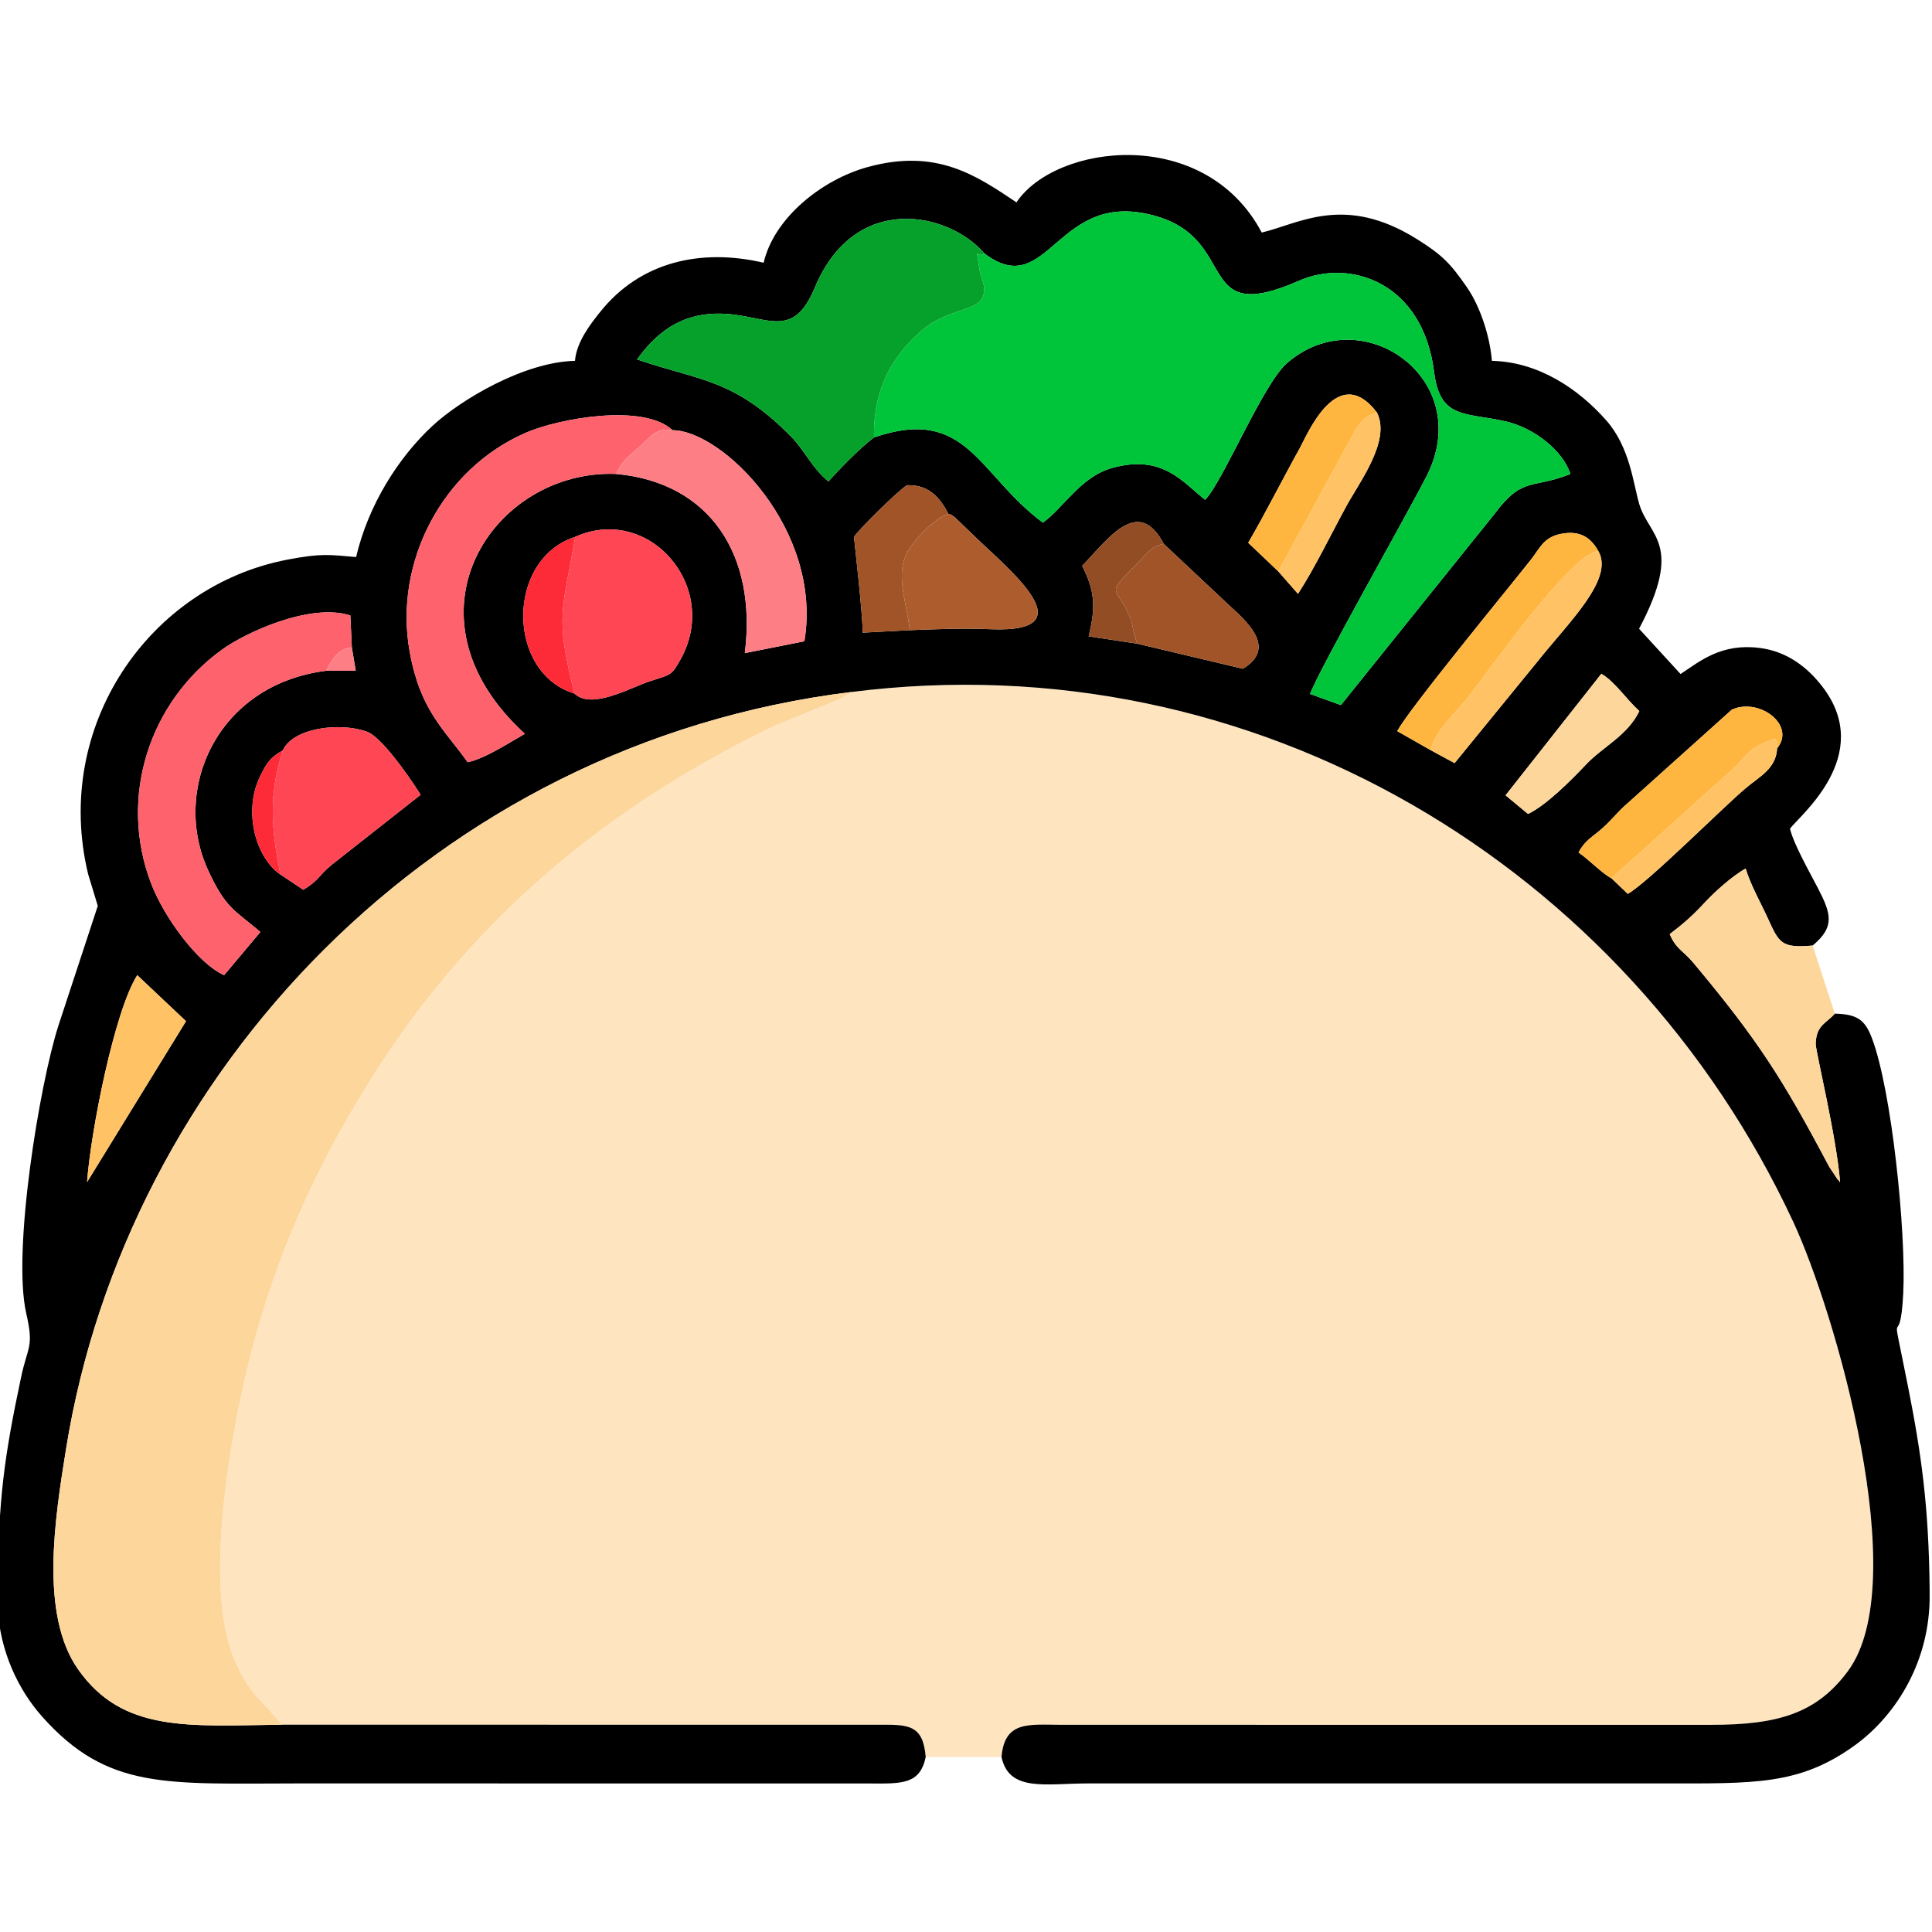
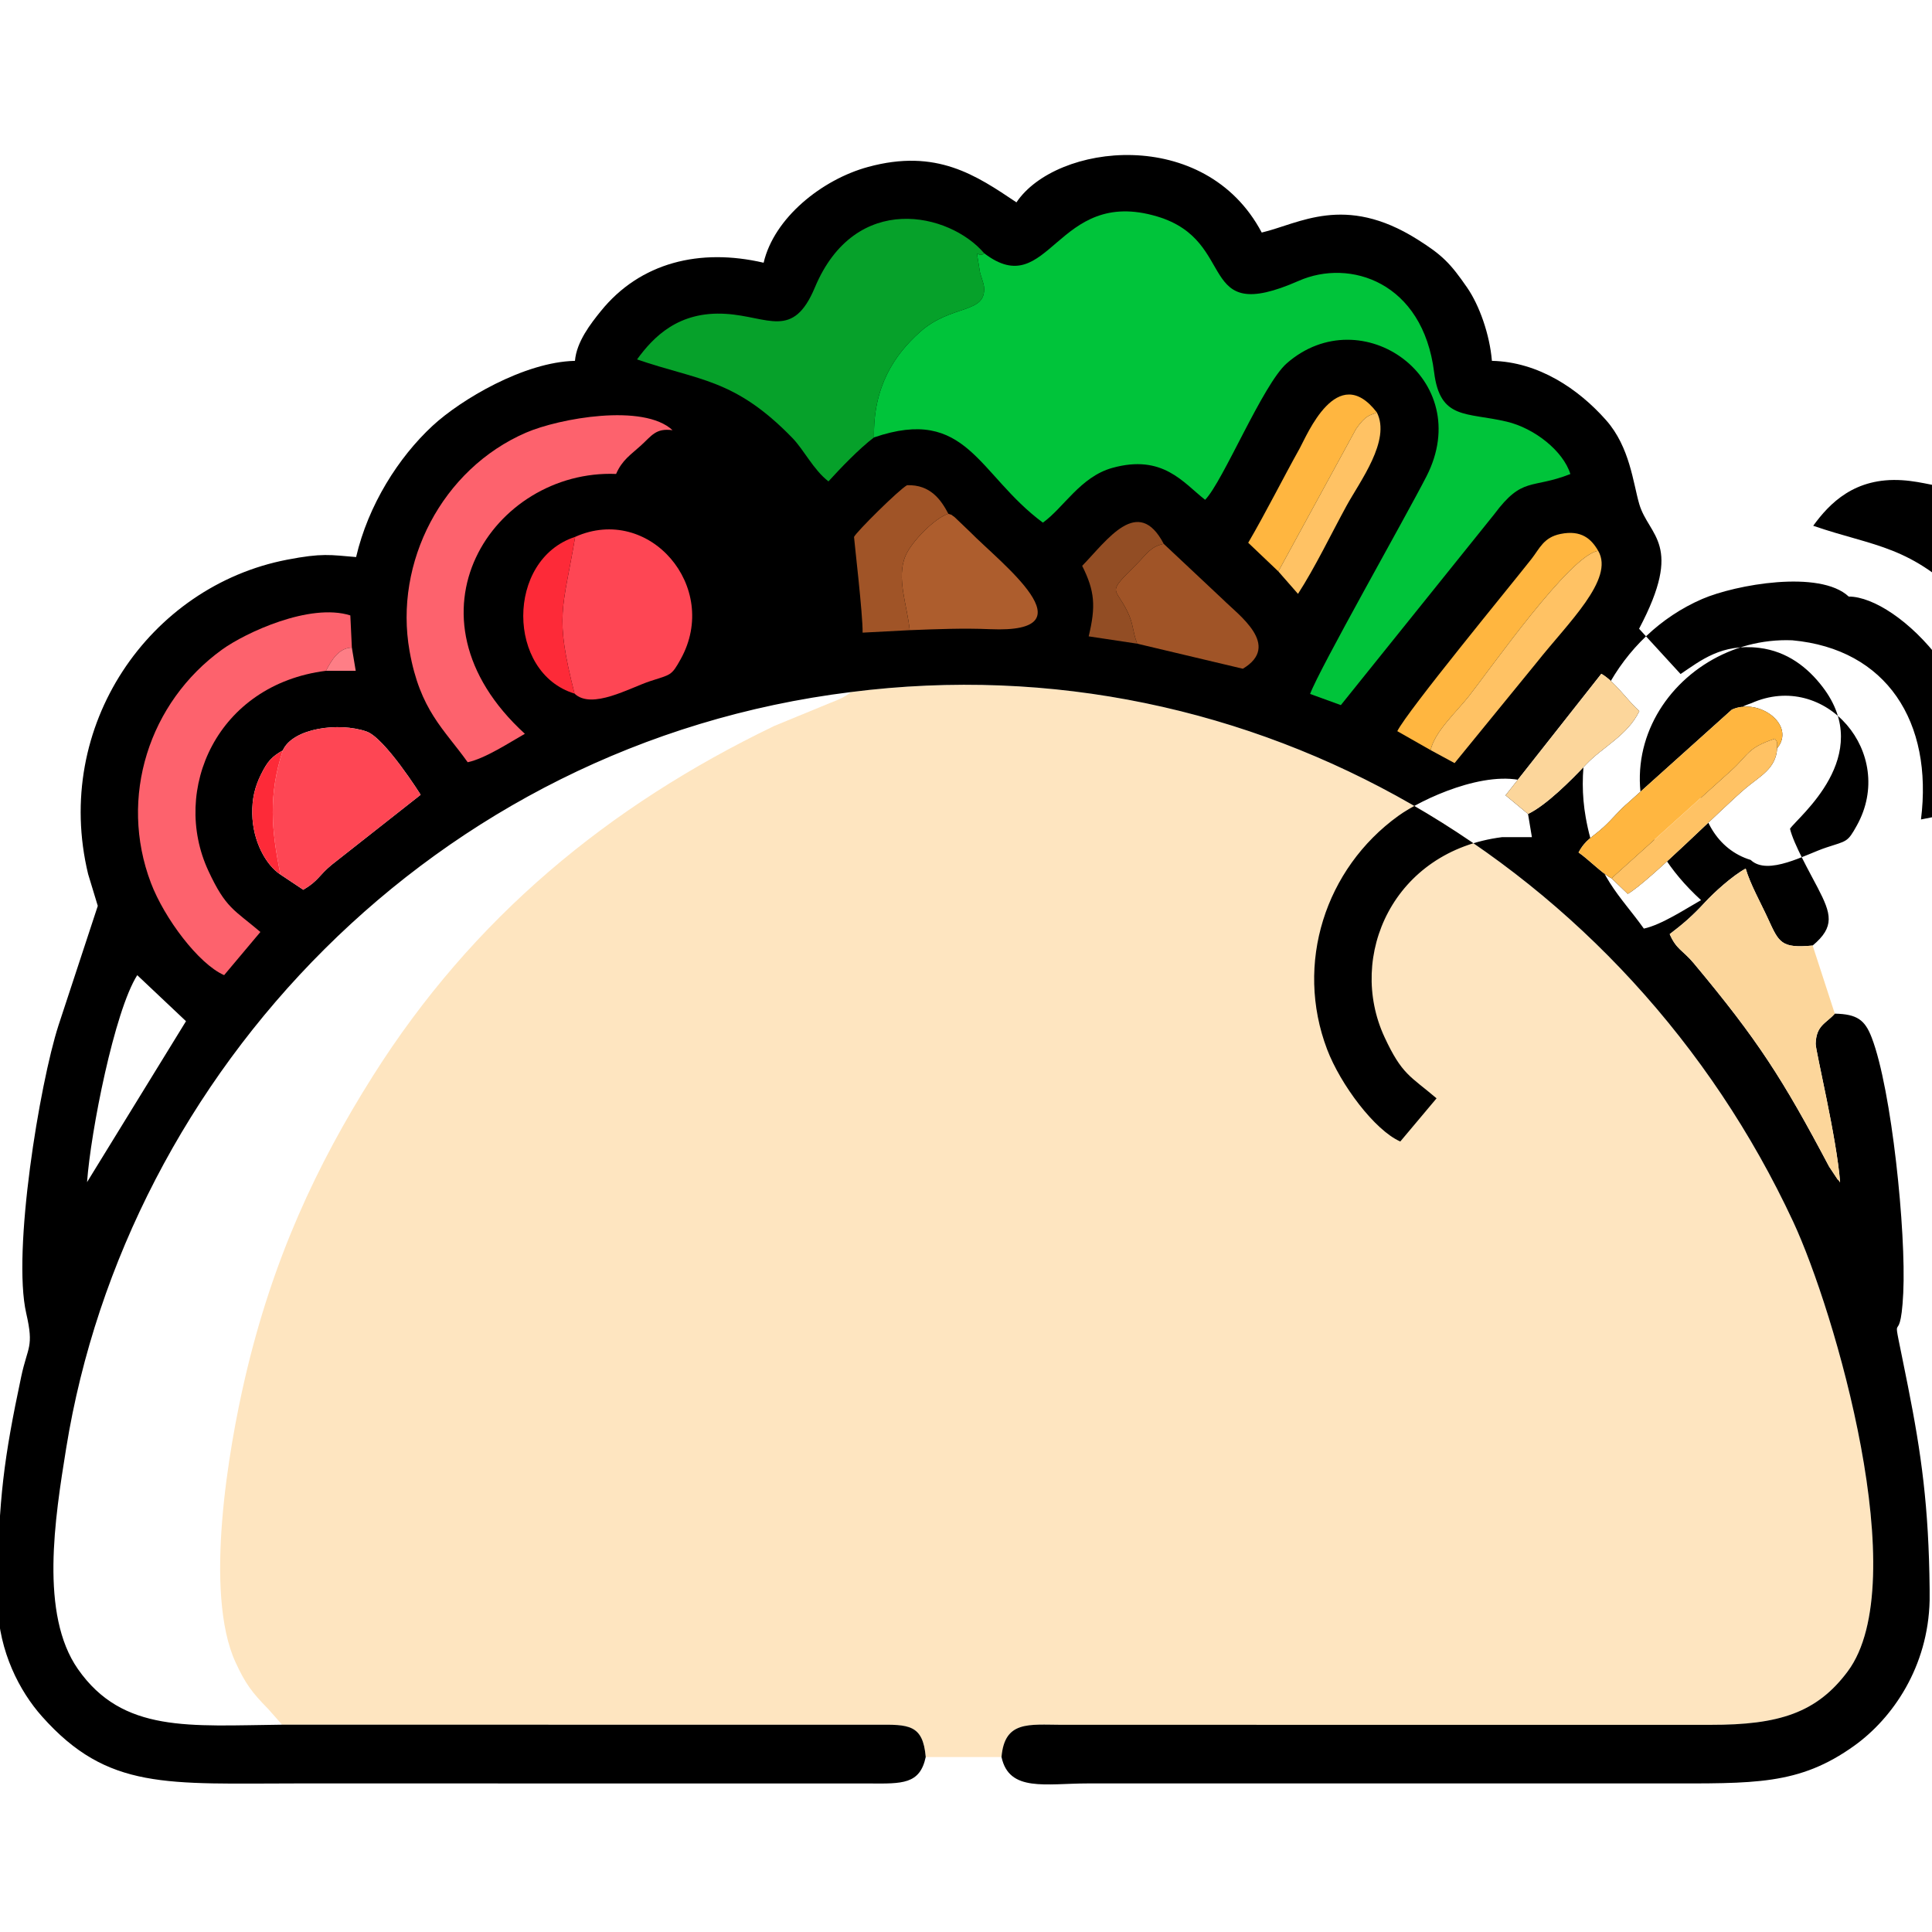
<svg xmlns="http://www.w3.org/2000/svg" xml:space="preserve" width="50mm" height="50mm" version="1.1" style="shape-rendering:geometricPrecision; text-rendering:geometricPrecision; image-rendering:optimizeQuality; fill-rule:evenodd; clip-rule:evenodd" viewBox="0 0 5000 5000">
  <defs>
    <style type="text/css">
   
    .fil1 {fill:black}
    .fil3 {fill:#00C43A}
    .fil4 {fill:#06A12A}
    .fil13 {fill:#924D24}
    .fil10 {fill:#A05427}
    .fil8 {fill:#AD5D2D}
    .fil2 {fill:#FCD69B}
    .fil12 {fill:#FD2A38}
    .fil5 {fill:#FD626D}
    .fil6 {fill:#FE4654}
    .fil7 {fill:#FE7E86}
    .fil0 {fill:#FEE5C0}
    .fil9 {fill:#FFB640}
    .fil11 {fill:#FFC264}
   
  </style>
  </defs>
  <g id="Camada_x0020_1">
    <g id="_1847401662304">
      <path class="fil0" d="M2202.34 1791.04c-17.31,13.46 -27.06,17.61 -53.68,28.06l-145.23 59.77c-428.57,206.64 -779.62,495.79 -1038.25,905.45 -145.7,230.78 -259.17,472.89 -331.01,781.74 -42.58,183.03 -107.13,556.74 -24.54,736.09 25.39,55.14 42.66,78.21 84.35,120.52l36.06 40.83 1539.66 0.11c80.69,-0.45 118.97,-1.7 126.05,83.54l196.16 0c7.95,-94.49 70.49,-83.66 155.77,-83.36l1679.78 0.06c176.19,0.29 274.29,-30.7 354.51,-138.39 171.49,-230.24 -33.45,-932.31 -141.22,-1163.7 -428.37,-919.71 -1392.82,-1503.83 -2438.41,-1370.72z" />
-       <path class="fil1" d="M225.3 3059.4c9.45,-131.09 70.87,-442.73 129.9,-535.67l126.19 119.12 -256.09 416.55zm4768.57 1052.64l0 29.79c-3.86,171.88 -95.56,304.82 -195.14,376.19 -143.3,102.7 -258.8,97.48 -498.22,97.48l-1484.38 0c-109.78,0.01 -204.62,23.22 -224.22,-68.35 7.95,-94.49 70.49,-83.66 155.77,-83.36l1679.78 0.06c176.19,0.29 274.29,-30.7 354.51,-138.39 171.49,-230.24 -33.45,-932.31 -141.22,-1163.7 -428.37,-919.71 -1392.82,-1503.83 -2438.41,-1370.72 -1081.19,133.53 -1874.77,987.94 -2031.07,1956.87 -29.28,181.53 -68.79,429.8 30.47,571.79 116.08,166.03 288.61,146.35 528.3,143.8l1539.66 0.11c80.69,-0.45 118.97,-1.7 126.05,83.54 -14.93,70.98 -61.09,69.1 -145.89,68.49l-1474.74 -0.14c-344.16,0 -495.62,18.58 -666.45,-173.39 -58.34,-65.55 -110.9,-167.33 -114.8,-288.16l0 -47.19c2.27,-226.27 16.4,-333.63 60.96,-543.58 16.88,-79.56 33.44,-75.59 13.13,-164.08 -36.77,-160.16 34.55,-593.93 83.36,-745.28l101.76 -309.36 -25 -82.3c-92.58,-383.7 159.1,-745.08 514.82,-813.64 91.03,-17.55 111.14,-12.47 178.71,-6.84 31.41,-134.85 109.72,-257.97 197.62,-339.49 72.89,-67.61 236.85,-165.39 368.78,-168.32 4.13,-49.6 40.98,-96.53 66.8,-128.52 102.06,-126.38 256.64,-163.8 421.48,-125.39 27.05,-116.12 150.68,-215.14 269.82,-247.76 178.04,-48.76 280.47,21.86 384.48,91.51 101.94,-152.24 487.59,-200.03 634.77,78.12 96.36,-22.45 213.99,-101.01 402.43,17.49 64.64,40.65 85.47,61.66 129.07,124.84 32.05,46.43 58.55,121.78 64.2,189.71 120.89,2.69 224.07,72.79 295.57,153.64 61.6,69.65 69.86,162.73 85.76,216.97 24.71,84.26 116.16,102.33 -0.47,322.74l107.42 117.19c52,-34.82 106.08,-79.67 203.88,-67.63 72.56,8.93 125.36,51.04 163.44,100.7 137.44,179.2 -63.68,336.8 -84.12,367.32 9.09,39.01 51.17,113.21 71.76,152.86 35.01,67.4 45.07,100.82 -13.16,149.41 -81.67,7.59 -87.13,-7.48 -115.47,-69.34 -19.53,-42.64 -45.78,-88.73 -57.86,-129.86 -34.5,18.65 -82.67,62.68 -105.24,87.2 -33.11,35.96 -57.57,56.71 -91.39,82.45 17.39,40.04 34.15,41.75 61.56,74.55 167.36,200.26 230.93,300.21 351.04,527.15l22.48 33.89c0.95,-1.71 3.77,4.64 5.87,6.76 -8.52,-114.65 -63.63,-340.79 -63.16,-358.58 1.27,-48.15 26.96,-52.43 49.47,-77.97 58.19,1.23 78.01,16.44 95.53,62.01 51.68,134.38 89.31,503.12 81.65,660.75 -8.44,173.83 -38.33,-12.9 12.16,241.53 34.6,174.3 53.9,310.9 56.09,524.43zm-4267.99 -1848.68c-37.98,-24.77 -71.88,-86.54 -73.04,-157.52 -0.63,-38.19 6.43,-68.6 22,-100.29 17.76,-36.15 28.31,-46.85 57.04,-63.56 26.28,-57.97 145.48,-73.54 216.84,-48.76 47.01,16.32 139.28,162.21 139.89,163.68l-230.21 181.16c-33.28,27.3 -34.22,41.67 -73.51,64.62l-59.01 -39.33zm3444.76 9.66c-21.08,-9.84 -60.88,-50.25 -85.33,-66.83 18.31,-33.94 36.07,-39.26 64.78,-65.58 24.8,-22.73 37.74,-41.15 63.52,-63.06l268.39 -241.01c71.19,-32.05 166.45,40.24 117.2,100.09 -2.81,52.73 -44.94,72.47 -81.39,103.2 -60.69,51.19 -252.5,243.92 -305.19,273.5l-41.98 -40.31zm-216.12 -166.51l-58.15 -48.25 247.89 -314.48c34.85,20.15 64.71,66.01 98.32,96.53 -30.47,63.23 -94.58,92.32 -137.9,138.14 -39.66,41.95 -103.23,105.72 -150.16,128.06zm-3043.91 -430.51l10.02 60.05 -76.98 -0.05c-282.25,35.7 -401.7,308.08 -304.45,517.53 45.34,97.67 66.51,100.39 134.69,158.43l-93.84 111.71c-66.07,-28.88 -154.82,-147.34 -189.46,-238.6 -84.15,-221.73 -4.86,-467.62 184.33,-604.09 60.33,-43.52 227.18,-121.4 331.74,-88.29l3.95 83.31zm576.24 119c-176.25,-53.46 -178.15,-347.19 1.66,-405.62 191.47,-85.62 376.57,129.76 273.21,316.26 -24.42,44.05 -25.04,39.41 -79.42,57.28 -52.67,17.32 -151.02,74.46 -195.45,32.08zm2215.45 146.24l-86.12 -49.02c27.52,-54.21 289.95,-372.65 347.3,-445.69 21.24,-27.04 31.1,-55.69 74.99,-64.66 54.24,-11.08 80.04,13.04 97.68,43.68 42.78,73.18 -77.86,186.15 -158.92,288.6l-212.79 260.77 -62.14 -33.68zm-690.56 -533.73l153.45 144.1c39.4,39.4 151.82,118.88 51.31,179.09l-273.46 -64.88 -125.56 -18.93c18.95,-78.26 15.73,-117.49 -16.82,-182.49 64.61,-66.2 144.51,-184.15 211.08,-56.89zm-557.41 -77.83c14.34,5.25 1.21,-1.74 16.56,8.96l39.42 37.72c79.33,80.78 320,263.55 52.03,251.98 -69.56,-3 -138.49,-0.13 -207.98,2.56l-121.97 6.38c1.27,-41.82 -22.63,-246.57 -22.17,-247.65 5.24,-12.33 115.81,-122.19 137.17,-133.87 60.43,-2.23 88.36,38.25 106.94,73.92zm-713.79 -216.32c128.07,0.12 389.22,256.36 341.19,546.25l-154.17 30.64c31.59,-251.74 -88.23,-441.25 -333.11,-463.69 -316.77,-12.53 -571.92,365.53 -236.08,672.49 -38.67,21.79 -102.17,63.87 -148,73.63 -61.63,-86.53 -123.09,-133.82 -150.44,-287.78 -40.72,-229.28 84.25,-471.31 301.47,-565.26 85.76,-37.08 304.32,-76.49 379.14,-6.28zm1567.78 365.47l-77.95 -74.17c45.58,-78.03 88.59,-164.26 133.62,-245.01 17.75,-31.82 96.76,-225.76 199.34,-92.29 36.84,72.53 -43.98,178.37 -78.79,242.13 -40.34,73.86 -80.9,158.59 -125.34,227.43l-50.88 -58.09zm-1046.4 -346.81c-38.17,28.83 -88.35,81.24 -117.86,113.8 -39.07,-30.1 -62.94,-81.08 -93.72,-112.75 -149.57,-153.84 -241.27,-147.63 -401.67,-202.89 42.08,-57.8 107.17,-125.85 230.28,-117.89 109.91,7.11 173.46,66.69 229.85,-68.14 104.73,-250.37 349.03,-193.61 438.34,-88.62 168.85,128.91 185.28,-173.61 447.6,-95.3 213.26,63.67 96.27,285.41 366.48,166.54 131.98,-58.07 321.11,2.6 350.29,236.75 15.43,123.79 83.07,102.91 187.87,127.71 72.5,17.17 146.47,76.43 164.72,135.6 -100.96,39.77 -123.3,5.13 -196.79,103.75l-397.19 494.24 -79.59 -28.9c24.55,-66.08 245.78,-455.08 301.06,-562.89 129.15,-251.88 -167.99,-461.64 -361.29,-292.9 -62.06,54.18 -165.12,306.07 -211.43,353.34 -56.47,-43.88 -109.22,-119.13 -240.47,-82.47 -82.2,22.96 -125.93,103.43 -179.45,141.59 -168.74,-125.18 -195.65,-303.3 -437.03,-220.57z" />
-       <path class="fil2" d="M730.04 4463.5l-36.06 -40.83c-41.69,-42.31 -58.96,-65.38 -84.35,-120.52 -82.59,-179.35 -18.04,-553.06 24.54,-736.09 71.84,-308.85 185.31,-550.96 331.01,-781.74 258.63,-409.66 609.68,-698.81 1038.25,-905.45l145.23 -59.77c26.62,-10.45 36.37,-14.6 53.68,-28.06 -1081.19,133.53 -1874.77,987.94 -2031.07,1956.87 -29.28,181.53 -68.79,429.8 30.47,571.79 116.08,166.03 288.61,146.35 528.3,143.8z" />
+       <path class="fil1" d="M225.3 3059.4c9.45,-131.09 70.87,-442.73 129.9,-535.67l126.19 119.12 -256.09 416.55zm4768.57 1052.64l0 29.79c-3.86,171.88 -95.56,304.82 -195.14,376.19 -143.3,102.7 -258.8,97.48 -498.22,97.48l-1484.38 0c-109.78,0.01 -204.62,23.22 -224.22,-68.35 7.95,-94.49 70.49,-83.66 155.77,-83.36l1679.78 0.06c176.19,0.29 274.29,-30.7 354.51,-138.39 171.49,-230.24 -33.45,-932.31 -141.22,-1163.7 -428.37,-919.71 -1392.82,-1503.83 -2438.41,-1370.72 -1081.19,133.53 -1874.77,987.94 -2031.07,1956.87 -29.28,181.53 -68.79,429.8 30.47,571.79 116.08,166.03 288.61,146.35 528.3,143.8l1539.66 0.11c80.69,-0.45 118.97,-1.7 126.05,83.54 -14.93,70.98 -61.09,69.1 -145.89,68.49l-1474.74 -0.14c-344.16,0 -495.62,18.58 -666.45,-173.39 -58.34,-65.55 -110.9,-167.33 -114.8,-288.16l0 -47.19c2.27,-226.27 16.4,-333.63 60.96,-543.58 16.88,-79.56 33.44,-75.59 13.13,-164.08 -36.77,-160.16 34.55,-593.93 83.36,-745.28l101.76 -309.36 -25 -82.3c-92.58,-383.7 159.1,-745.08 514.82,-813.64 91.03,-17.55 111.14,-12.47 178.71,-6.84 31.41,-134.85 109.72,-257.97 197.62,-339.49 72.89,-67.61 236.85,-165.39 368.78,-168.32 4.13,-49.6 40.98,-96.53 66.8,-128.52 102.06,-126.38 256.64,-163.8 421.48,-125.39 27.05,-116.12 150.68,-215.14 269.82,-247.76 178.04,-48.76 280.47,21.86 384.48,91.51 101.94,-152.24 487.59,-200.03 634.77,78.12 96.36,-22.45 213.99,-101.01 402.43,17.49 64.64,40.65 85.47,61.66 129.07,124.84 32.05,46.43 58.55,121.78 64.2,189.71 120.89,2.69 224.07,72.79 295.57,153.64 61.6,69.65 69.86,162.73 85.76,216.97 24.71,84.26 116.16,102.33 -0.47,322.74l107.42 117.19c52,-34.82 106.08,-79.67 203.88,-67.63 72.56,8.93 125.36,51.04 163.44,100.7 137.44,179.2 -63.68,336.8 -84.12,367.32 9.09,39.01 51.17,113.21 71.76,152.86 35.01,67.4 45.07,100.82 -13.16,149.41 -81.67,7.59 -87.13,-7.48 -115.47,-69.34 -19.53,-42.64 -45.78,-88.73 -57.86,-129.86 -34.5,18.65 -82.67,62.68 -105.24,87.2 -33.11,35.96 -57.57,56.71 -91.39,82.45 17.39,40.04 34.15,41.75 61.56,74.55 167.36,200.26 230.93,300.21 351.04,527.15l22.48 33.89c0.95,-1.71 3.77,4.64 5.87,6.76 -8.52,-114.65 -63.63,-340.79 -63.16,-358.58 1.27,-48.15 26.96,-52.43 49.47,-77.97 58.19,1.23 78.01,16.44 95.53,62.01 51.68,134.38 89.31,503.12 81.65,660.75 -8.44,173.83 -38.33,-12.9 12.16,241.53 34.6,174.3 53.9,310.9 56.09,524.43zm-4267.99 -1848.68c-37.98,-24.77 -71.88,-86.54 -73.04,-157.52 -0.63,-38.19 6.43,-68.6 22,-100.29 17.76,-36.15 28.31,-46.85 57.04,-63.56 26.28,-57.97 145.48,-73.54 216.84,-48.76 47.01,16.32 139.28,162.21 139.89,163.68l-230.21 181.16c-33.28,27.3 -34.22,41.67 -73.51,64.62l-59.01 -39.33zm3444.76 9.66c-21.08,-9.84 -60.88,-50.25 -85.33,-66.83 18.31,-33.94 36.07,-39.26 64.78,-65.58 24.8,-22.73 37.74,-41.15 63.52,-63.06l268.39 -241.01c71.19,-32.05 166.45,40.24 117.2,100.09 -2.81,52.73 -44.94,72.47 -81.39,103.2 -60.69,51.19 -252.5,243.92 -305.19,273.5l-41.98 -40.31zm-216.12 -166.51l-58.15 -48.25 247.89 -314.48c34.85,20.15 64.71,66.01 98.32,96.53 -30.47,63.23 -94.58,92.32 -137.9,138.14 -39.66,41.95 -103.23,105.72 -150.16,128.06zl10.02 60.05 -76.98 -0.05c-282.25,35.7 -401.7,308.08 -304.45,517.53 45.34,97.67 66.51,100.39 134.69,158.43l-93.84 111.71c-66.07,-28.88 -154.82,-147.34 -189.46,-238.6 -84.15,-221.73 -4.86,-467.62 184.33,-604.09 60.33,-43.52 227.18,-121.4 331.74,-88.29l3.95 83.31zm576.24 119c-176.25,-53.46 -178.15,-347.19 1.66,-405.62 191.47,-85.62 376.57,129.76 273.21,316.26 -24.42,44.05 -25.04,39.41 -79.42,57.28 -52.67,17.32 -151.02,74.46 -195.45,32.08zm2215.45 146.24l-86.12 -49.02c27.52,-54.21 289.95,-372.65 347.3,-445.69 21.24,-27.04 31.1,-55.69 74.99,-64.66 54.24,-11.08 80.04,13.04 97.68,43.68 42.78,73.18 -77.86,186.15 -158.92,288.6l-212.79 260.77 -62.14 -33.68zm-690.56 -533.73l153.45 144.1c39.4,39.4 151.82,118.88 51.31,179.09l-273.46 -64.88 -125.56 -18.93c18.95,-78.26 15.73,-117.49 -16.82,-182.49 64.61,-66.2 144.51,-184.15 211.08,-56.89zm-557.41 -77.83c14.34,5.25 1.21,-1.74 16.56,8.96l39.42 37.72c79.33,80.78 320,263.55 52.03,251.98 -69.56,-3 -138.49,-0.13 -207.98,2.56l-121.97 6.38c1.27,-41.82 -22.63,-246.57 -22.17,-247.65 5.24,-12.33 115.81,-122.19 137.17,-133.87 60.43,-2.23 88.36,38.25 106.94,73.92zm-713.79 -216.32c128.07,0.12 389.22,256.36 341.19,546.25l-154.17 30.64c31.59,-251.74 -88.23,-441.25 -333.11,-463.69 -316.77,-12.53 -571.92,365.53 -236.08,672.49 -38.67,21.79 -102.17,63.87 -148,73.63 -61.63,-86.53 -123.09,-133.82 -150.44,-287.78 -40.72,-229.28 84.25,-471.31 301.47,-565.26 85.76,-37.08 304.32,-76.49 379.14,-6.28zm1567.78 365.47l-77.95 -74.17c45.58,-78.03 88.59,-164.26 133.62,-245.01 17.75,-31.82 96.76,-225.76 199.34,-92.29 36.84,72.53 -43.98,178.37 -78.79,242.13 -40.34,73.86 -80.9,158.59 -125.34,227.43l-50.88 -58.09zm-1046.4 -346.81c-38.17,28.83 -88.35,81.24 -117.86,113.8 -39.07,-30.1 -62.94,-81.08 -93.72,-112.75 -149.57,-153.84 -241.27,-147.63 -401.67,-202.89 42.08,-57.8 107.17,-125.85 230.28,-117.89 109.91,7.11 173.46,66.69 229.85,-68.14 104.73,-250.37 349.03,-193.61 438.34,-88.62 168.85,128.91 185.28,-173.61 447.6,-95.3 213.26,63.67 96.27,285.41 366.48,166.54 131.98,-58.07 321.11,2.6 350.29,236.75 15.43,123.79 83.07,102.91 187.87,127.71 72.5,17.17 146.47,76.43 164.72,135.6 -100.96,39.77 -123.3,5.13 -196.79,103.75l-397.19 494.24 -79.59 -28.9c24.55,-66.08 245.78,-455.08 301.06,-562.89 129.15,-251.88 -167.99,-461.64 -361.29,-292.9 -62.06,54.18 -165.12,306.07 -211.43,353.34 -56.47,-43.88 -109.22,-119.13 -240.47,-82.47 -82.2,22.96 -125.93,103.43 -179.45,141.59 -168.74,-125.18 -195.65,-303.3 -437.03,-220.57z" />
      <path class="fil3" d="M2547.14 655.53c-19.14,18.07 -23.91,-33.26 -10.97,49.03 0.84,5.34 9.57,27.91 10.45,37.39 6.67,71.62 -84.02,44.16 -166.03,117.53 -65.3,58.41 -121.27,140.83 -118.67,272.54 241.38,-82.73 268.29,95.39 437.03,220.57 53.52,-38.16 97.25,-118.63 179.45,-141.59 131.25,-36.66 184,38.59 240.47,82.47 46.31,-47.27 149.37,-299.16 211.43,-353.34 193.3,-168.74 490.44,41.02 361.29,292.9 -55.28,107.81 -276.51,496.81 -301.06,562.89l79.59 28.9 397.19 -494.24c73.49,-98.62 95.83,-63.98 196.79,-103.75 -18.25,-59.17 -92.22,-118.43 -164.72,-135.6 -104.8,-24.8 -172.44,-3.92 -187.87,-127.71 -29.18,-234.15 -218.31,-294.82 -350.29,-236.75 -270.21,118.87 -153.22,-102.87 -366.48,-166.54 -262.32,-78.31 -278.75,224.21 -447.6,95.3z" />
      <path class="fil4" d="M2261.92 1132.02c-2.6,-131.71 53.37,-214.13 118.67,-272.54 82.01,-73.37 172.7,-45.91 166.03,-117.53 -0.88,-9.48 -9.61,-32.05 -10.45,-37.39 -12.94,-82.29 -8.17,-30.96 10.97,-49.03 -89.31,-104.99 -333.61,-161.75 -438.34,88.62 -56.39,134.83 -119.94,75.25 -229.85,68.14 -123.11,-7.96 -188.2,60.09 -230.28,117.89 160.4,55.26 252.1,49.05 401.67,202.89 30.78,31.67 54.65,82.65 93.72,112.75 29.51,-32.56 79.69,-84.97 117.86,-113.8z" />
      <path class="fil5" d="M1594.45 1226.56c15.87,-36.34 37.79,-49.5 64.15,-73.51 28.41,-25.86 38.7,-45.56 81.94,-39.69 -74.82,-70.21 -293.38,-30.8 -379.14,6.28 -217.22,93.95 -342.19,335.98 -301.47,565.26 27.35,153.96 88.81,201.25 150.44,287.78 45.83,-9.76 109.33,-51.84 148,-73.63 -335.84,-306.96 -80.69,-685.02 236.08,-672.49z" />
      <path class="fil5" d="M843.65 1736c14.05,-26.71 32.47,-59.29 66.96,-60l-3.95 -83.31c-104.56,-33.11 -271.41,44.77 -331.74,88.29 -189.19,136.47 -268.48,382.36 -184.33,604.09 34.64,91.26 123.39,209.72 189.46,238.6l93.84 -111.71c-68.18,-58.04 -89.35,-60.76 -134.69,-158.43 -97.25,-209.45 22.2,-481.83 304.45,-517.53z" />
      <path class="fil2" d="M4748.44 2623.32l-57.3 -176.25c-81.67,7.59 -87.13,-7.48 -115.47,-69.34 -19.53,-42.64 -45.78,-88.73 -57.86,-129.86 -34.5,18.65 -82.67,62.68 -105.24,87.2 -33.11,35.96 -57.57,56.71 -91.39,82.45 17.39,40.04 34.15,41.75 61.56,74.55 167.36,200.26 230.93,300.21 351.04,527.15l22.48 33.89c0.95,-1.71 3.77,4.64 5.87,6.76 -8.52,-114.65 -63.63,-340.79 -63.16,-358.58 1.27,-48.15 26.96,-52.43 49.47,-77.97z" />
      <path class="fil6" d="M1488.51 1389.38c-31.94,189.96 -53.64,201.09 -1.66,405.62 44.43,42.38 142.78,-14.76 195.45,-32.08 54.38,-17.87 55,-13.23 79.42,-57.28 103.36,-186.5 -81.74,-401.88 -273.21,-316.26z" />
-       <path class="fil7" d="M1594.45 1226.56c244.88,22.44 364.7,211.95 333.11,463.69l154.17 -30.64c48.03,-289.89 -213.12,-546.13 -341.19,-546.25 -43.24,-5.87 -53.53,13.83 -81.94,39.69 -26.36,24.01 -48.28,37.17 -64.15,73.51z" />
      <path class="fil6" d="M731.88 1941.99c-37.5,115.92 -29.71,204.94 -6,321.37l59.01 39.33c39.29,-22.95 40.23,-37.32 73.51,-64.62l230.21 -181.16c-0.61,-1.47 -92.88,-147.36 -139.89,-163.68 -71.36,-24.78 -190.56,-9.21 -216.84,48.76z" />
      <path class="fil8" d="M2354.36 1630.9c69.49,-2.69 138.42,-5.56 207.98,-2.56 267.97,11.57 27.3,-171.2 -52.03,-251.98l-39.42 -37.72c-15.35,-10.7 -2.22,-3.71 -16.56,-8.96 -32.75,9.23 -94.72,70.9 -110.76,108.44 -24.51,57.39 4.38,128.11 10.79,192.78z" />
      <path class="fil9" d="M4170.64 2273.02l310.61 -279.75c44.01,-40.12 41.21,-58.35 112.23,-81.43 4.53,8.06 6.6,3.97 5.72,24.79 49.25,-59.85 -46.01,-132.14 -117.2,-100.09l-268.39 241.01c-25.78,21.91 -38.72,40.33 -63.52,63.06 -28.71,26.32 -46.47,31.64 -64.78,65.58 24.45,16.58 64.25,56.99 85.33,66.83z" />
      <path class="fil10" d="M2943.04 1665.82l273.46 64.88c100.51,-60.21 -11.91,-139.69 -51.31,-179.09l-153.45 -144.1c-34.09,6.82 -44.28,26.71 -69.95,52.33 -79.31,79.17 -56.27,56.12 -23.64,123.6 15.87,32.84 11.62,46.45 24.89,82.38z" />
      <path class="fil9" d="M3702.3 1941.24c11.52,-48.89 66.56,-98.18 98.96,-139.32 57.02,-72.43 262.64,-366.53 334.89,-376.37 -17.64,-30.64 -43.44,-54.76 -97.68,-43.68 -43.89,8.97 -53.75,37.62 -74.99,64.66 -57.35,73.04 -319.78,391.48 -347.3,445.69l86.12 49.02z" />
      <path class="fil11" d="M3702.3 1941.24l62.14 33.68 212.79 -260.77c81.06,-102.45 201.7,-215.42 158.92,-288.6 -72.25,9.84 -277.87,303.94 -334.89,376.37 -32.4,41.14 -87.44,90.43 -98.96,139.32z" />
-       <path class="fil11" d="M481.39 2642.85l-126.19 -119.12c-59.03,92.94 -120.45,404.58 -129.9,535.67l256.09 -416.55z" />
      <path class="fil10" d="M2354.36 1630.9c-6.41,-64.67 -35.3,-135.39 -10.79,-192.78 16.04,-37.54 78.01,-99.21 110.76,-108.44 -18.58,-35.67 -46.51,-76.15 -106.94,-73.92 -21.36,11.68 -131.93,121.54 -137.17,133.87 -0.46,1.08 23.44,205.83 22.17,247.65l121.97 -6.38z" />
      <path class="fil9" d="M3308.32 1478.83l201.26 -369.04c26.19,-37.33 36.23,-34.26 53.75,-42.43 -102.58,-133.47 -181.59,60.47 -199.34,92.29 -45.03,80.75 -88.04,166.98 -133.62,245.01l77.95 74.17z" />
      <path class="fil2" d="M3954.52 2106.51c46.93,-22.34 110.5,-86.11 150.16,-128.06 43.32,-45.82 107.43,-74.91 137.9,-138.14 -33.61,-30.52 -63.47,-76.38 -98.32,-96.53l-247.89 314.48 58.15 48.25z" />
      <path class="fil11" d="M3308.32 1478.83l50.88 58.09c44.44,-68.84 85,-153.57 125.34,-227.43 34.81,-63.76 115.63,-169.6 78.79,-242.13 -17.52,8.17 -27.56,5.1 -53.75,42.43l-201.26 369.04z" />
      <path class="fil11" d="M4170.64 2273.02l41.98 40.31c52.69,-29.58 244.5,-222.31 305.19,-273.5 36.45,-30.73 78.58,-50.47 81.39,-103.2 0.88,-20.82 -1.19,-16.73 -5.72,-24.79 -71.02,23.08 -68.22,41.31 -112.23,81.43l-310.61 279.75z" />
      <path class="fil12" d="M1486.85 1795c-51.98,-204.53 -30.28,-215.66 1.66,-405.62 -179.81,58.43 -177.91,352.16 -1.66,405.62z" />
      <path class="fil13" d="M2943.04 1665.82c-13.27,-35.93 -9.02,-49.54 -24.89,-82.38 -32.63,-67.48 -55.67,-44.43 23.64,-123.6 25.67,-25.62 35.86,-45.51 69.95,-52.33 -66.57,-127.26 -146.47,-9.31 -211.08,56.89 32.55,65 35.77,104.23 16.82,182.49l125.56 18.93z" />
      <path class="fil12" d="M725.88 2263.36c-23.71,-116.43 -31.5,-205.45 6,-321.37 -28.73,16.71 -39.28,27.41 -57.04,63.56 -15.57,31.69 -22.63,62.1 -22,100.29 1.16,70.98 35.06,132.75 73.04,157.52z" />
      <path class="fil7" d="M843.65 1736l76.98 0.05 -10.02 -60.05c-34.49,0.71 -52.91,33.29 -66.96,60z" />
    </g>
  </g>
</svg>